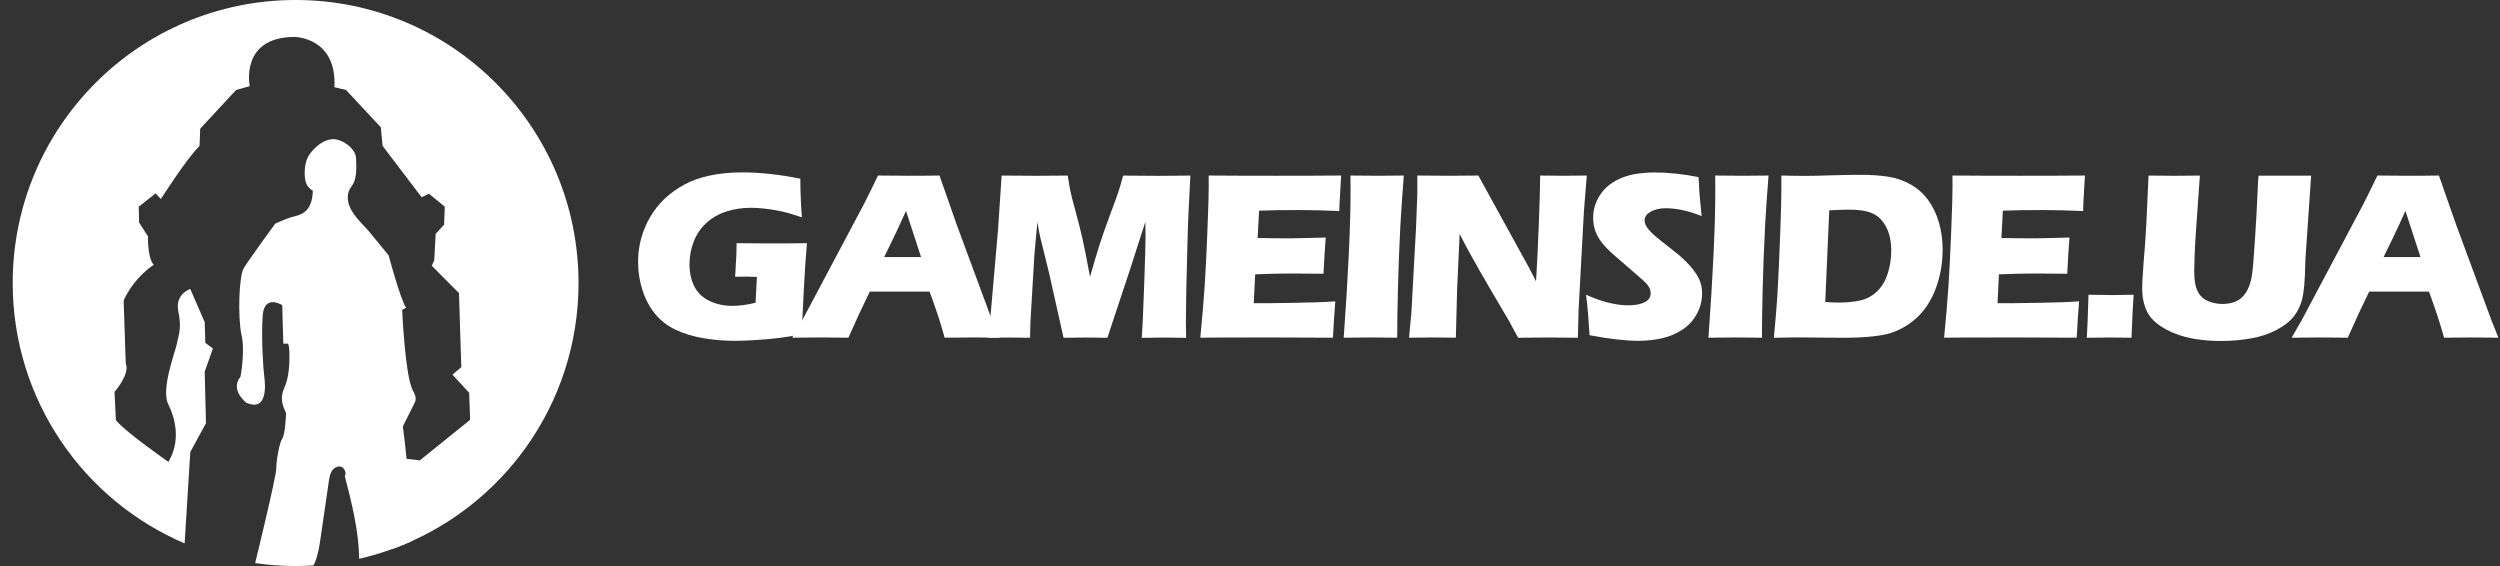
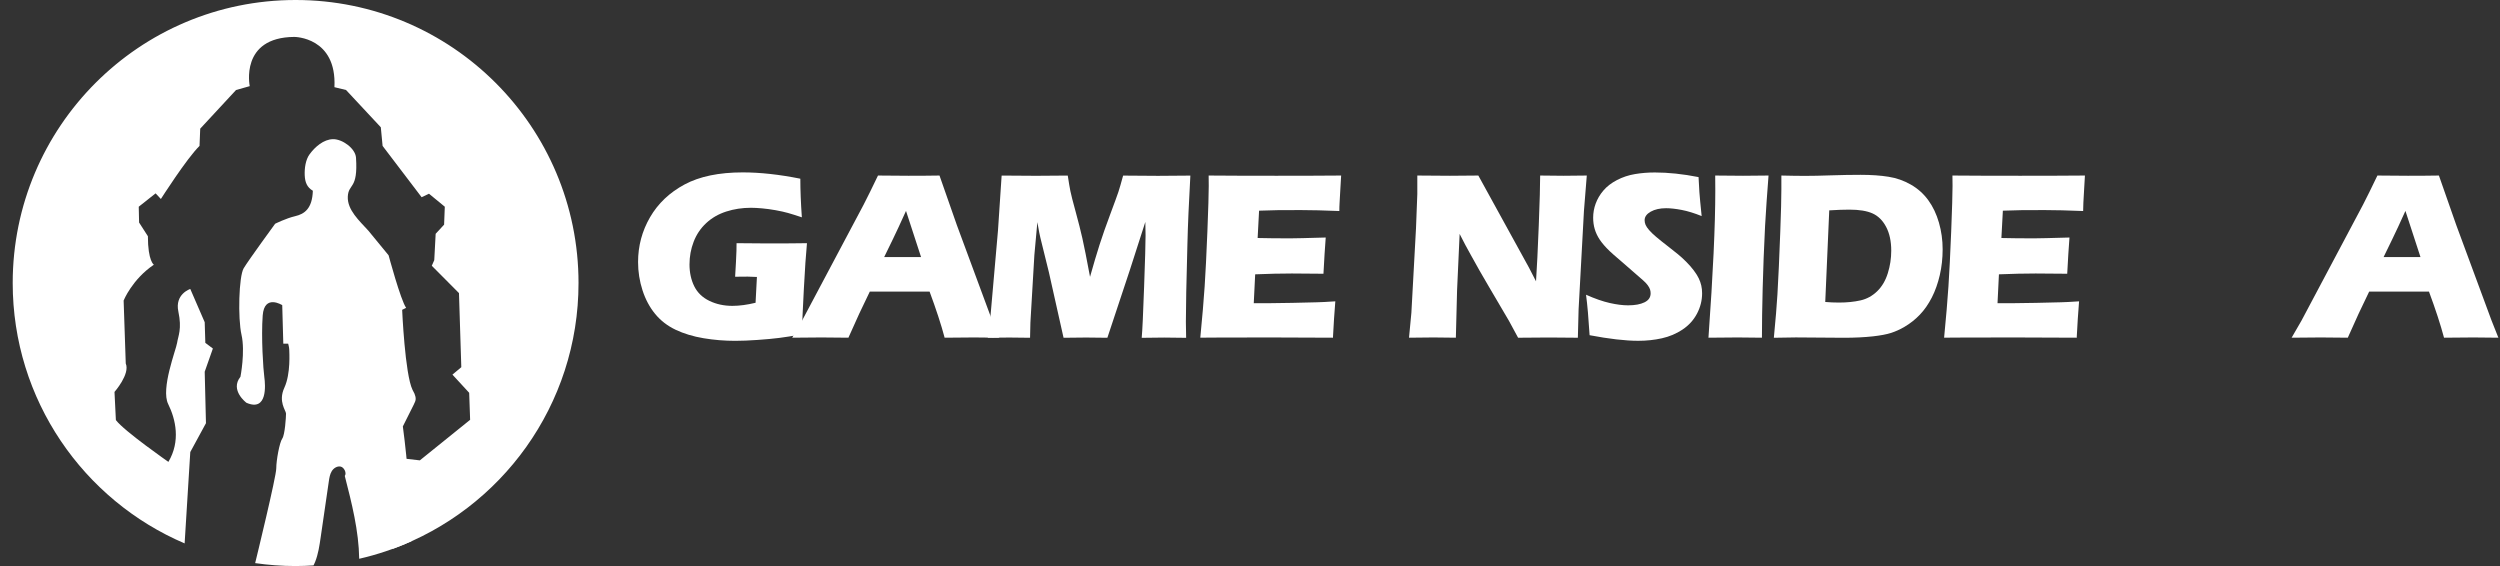
<svg xmlns="http://www.w3.org/2000/svg" width="159" height="36" viewBox="0 0 159 36" fill="none">
  <rect x="0" y="0" width="159" height="36" fill="#333333" stroke="none" />
  <g clip-path="url(#clip0_193_12703)">
    <path d="M18.801 6.10352e-05C8.864 6.10352e-05 0.808 8.059 0.808 18C0.808 25.436 5.315 31.817 11.744 34.561L11.744 34.536L12.102 28.75L13.099 26.915L13.019 23.642L13.539 22.166L13.059 21.807L13.019 20.492L12.102 18.378C12.102 18.378 11.105 18.697 11.344 19.815C11.582 20.934 11.326 21.374 11.264 21.803C11.202 22.232 10.214 24.724 10.696 25.697C11.176 26.669 11.492 28.06 10.71 29.376C10.71 29.376 7.883 27.408 7.37 26.716L7.282 24.927C7.282 24.927 8.287 23.786 7.998 23.116L7.863 19.114C7.863 19.114 8.4 17.772 9.786 16.835C9.786 16.835 9.406 16.611 9.406 15.024L8.846 14.153L8.824 13.147L9.896 12.298L10.232 12.656C10.232 12.656 11.885 10.062 12.69 9.28L12.734 8.183L15.013 5.724L15.883 5.479C15.883 5.479 15.236 2.37 18.721 2.348C18.721 2.348 21.426 2.348 21.27 5.545L22.008 5.724L24.22 8.095L24.333 9.28L26.815 12.543L27.283 12.32L28.289 13.147L28.245 14.288L27.708 14.869L27.619 16.545L27.462 16.903L29.191 18.641L29.339 23.353L28.775 23.826L29.84 24.982L29.9 26.7L26.702 29.279L25.666 29.159L24.965 34.914C31.867 32.398 36.794 25.774 36.794 18C36.794 8.059 28.738 6.10352e-05 18.801 6.10352e-05Z" fill="white" />
    <path d="M26.331 25.697C26.377 25.604 26.424 25.511 26.435 25.407C26.448 25.281 26.408 25.155 26.362 25.038L26.236 24.792C25.754 23.804 25.577 19.705 25.577 19.705L25.829 19.579C25.476 19.072 24.715 16.238 24.715 16.238L23.429 14.672C22.857 14.042 22.081 13.352 22.12 12.503C22.163 11.65 22.779 12.072 22.642 10.029C22.602 9.437 21.771 8.84 21.177 8.851C20.582 8.864 20.041 9.333 19.689 9.813C19.431 10.164 19.362 10.713 19.38 11.148C19.4 11.584 19.521 11.911 19.897 12.132C19.862 13.271 19.362 13.611 18.774 13.748C18.189 13.885 17.499 14.23 17.499 14.23C17.499 14.23 15.808 16.543 15.499 17.06C15.19 17.578 15.119 20.235 15.362 21.303C15.603 22.373 15.293 23.961 15.293 23.961C14.604 24.823 15.674 25.617 15.674 25.617C17.02 26.203 16.88 24.478 16.812 23.996C16.743 23.514 16.604 21.443 16.708 20.063C16.812 18.683 17.95 19.408 17.95 19.408L18.018 21.858H18.328C18.328 21.858 18.396 22.099 18.396 22.239C18.396 22.378 18.5 23.758 18.087 24.653C17.674 25.551 18.191 26.101 18.191 26.309C18.191 26.517 18.122 27.656 17.95 27.897C17.778 28.138 17.57 29.276 17.57 29.794C17.57 30.311 16.308 35.487 16.228 35.814C17.068 35.934 17.926 36 18.801 36C19.183 36 19.563 35.984 19.941 35.96C19.977 35.889 20.01 35.819 20.039 35.746C20.24 35.242 20.319 34.698 20.397 34.16C20.569 32.98 20.739 31.799 20.912 30.621C20.945 30.395 20.98 30.165 21.097 29.971C21.214 29.776 21.442 29.63 21.663 29.674C21.886 29.718 22.065 30.09 21.928 30.269C22.372 31.998 22.819 33.762 22.845 35.538C23.995 35.275 25.102 34.901 26.154 34.428C26.108 31.985 25.944 29.539 25.621 27.12C25.858 26.647 26.094 26.172 26.333 25.699L26.331 25.697Z" fill="white" />
-     <path d="M46.843 15.466C47.532 15.477 48.191 15.482 48.814 15.482C49.882 15.482 50.717 15.477 51.323 15.466C51.257 16.156 51.19 17.133 51.124 18.398C51.055 19.663 51.016 20.618 51 21.261C50.421 21.367 49.941 21.445 49.561 21.491C49.181 21.54 48.724 21.582 48.191 21.619C47.656 21.657 47.181 21.677 46.763 21.677C46.078 21.677 45.406 21.622 44.745 21.511C44.085 21.401 43.495 21.221 42.973 20.974C42.451 20.726 42.018 20.392 41.669 19.968C41.32 19.543 41.052 19.044 40.864 18.464C40.677 17.885 40.581 17.286 40.581 16.665C40.581 15.641 40.836 14.692 41.344 13.815C41.852 12.939 42.584 12.245 43.539 11.732C44.493 11.221 45.727 10.964 47.236 10.964C48.339 10.964 49.561 11.097 50.901 11.365C50.901 12.101 50.934 12.919 50.998 13.821C50.635 13.7 50.342 13.609 50.118 13.545C49.895 13.483 49.632 13.423 49.334 13.37C49.033 13.317 48.75 13.277 48.48 13.253C48.211 13.229 47.97 13.215 47.76 13.215C47.205 13.215 46.681 13.295 46.189 13.454C45.696 13.613 45.271 13.857 44.916 14.188C44.56 14.518 44.295 14.913 44.118 15.371C43.941 15.829 43.852 16.313 43.852 16.822C43.852 17.33 43.954 17.803 44.155 18.208C44.356 18.613 44.677 18.922 45.114 19.134C45.552 19.346 46.041 19.453 46.58 19.453C47.029 19.453 47.519 19.386 48.054 19.256L48.14 17.615C47.813 17.6 47.619 17.593 47.557 17.593L46.754 17.6L46.807 16.671C46.812 16.57 46.821 16.426 46.83 16.236C46.841 16.048 46.845 15.789 46.845 15.462L46.843 15.466Z" fill="white" />
+     <path d="M46.843 15.466C47.532 15.477 48.191 15.482 48.814 15.482C49.882 15.482 50.717 15.477 51.323 15.466C51.257 16.156 51.19 17.133 51.124 18.398C51.055 19.663 51.016 20.618 51 21.261C50.421 21.367 49.941 21.445 49.561 21.491C49.181 21.54 48.724 21.582 48.191 21.619C47.656 21.657 47.181 21.677 46.763 21.677C46.078 21.677 45.406 21.622 44.745 21.511C44.085 21.401 43.495 21.221 42.973 20.974C42.451 20.726 42.018 20.392 41.669 19.968C41.32 19.543 41.052 19.044 40.864 18.464C40.677 17.885 40.581 17.286 40.581 16.665C40.581 15.641 40.836 14.692 41.344 13.815C41.852 12.939 42.584 12.245 43.539 11.732C44.493 11.221 45.727 10.964 47.236 10.964C48.339 10.964 49.561 11.097 50.901 11.365C50.901 12.101 50.934 12.919 50.998 13.821C50.635 13.7 50.342 13.609 50.118 13.545C49.895 13.483 49.632 13.423 49.334 13.37C49.033 13.317 48.75 13.277 48.48 13.253C48.211 13.229 47.97 13.215 47.76 13.215C47.205 13.215 46.681 13.295 46.189 13.454C45.696 13.613 45.271 13.857 44.916 14.188C44.56 14.518 44.295 14.913 44.118 15.371C43.941 15.829 43.852 16.313 43.852 16.822C43.852 17.33 43.954 17.803 44.155 18.208C44.356 18.613 44.677 18.922 45.114 19.134C45.552 19.346 46.041 19.453 46.58 19.453C47.029 19.453 47.519 19.386 48.054 19.256L48.14 17.615C47.813 17.6 47.619 17.593 47.557 17.593L46.754 17.6L46.807 16.671C46.841 16.048 46.845 15.789 46.845 15.462L46.843 15.466Z" fill="white" />
    <path d="M50.383 21.48L51.011 20.392L54.919 13.032L55.334 12.207C55.456 11.966 55.624 11.617 55.84 11.164C56.727 11.175 57.374 11.179 57.781 11.179C58.49 11.179 59.149 11.175 59.752 11.164L60.855 14.314L63.098 20.375L63.536 21.478C62.663 21.469 62.135 21.462 61.947 21.462C61.523 21.462 60.902 21.467 60.079 21.478C59.858 20.647 59.538 19.669 59.122 18.546H55.319C54.881 19.433 54.428 20.41 53.959 21.478C53.022 21.469 52.448 21.462 52.236 21.462C51.853 21.462 51.234 21.467 50.383 21.478L50.383 21.48ZM56.232 16.348H58.579C57.995 14.573 57.677 13.596 57.622 13.414C57.29 14.153 57.007 14.759 56.778 15.232L56.234 16.348H56.232Z" fill="white" />
    <path d="M62.82 21.48L63.008 19.955L63.472 14.657L63.704 11.166C64.634 11.177 65.364 11.181 65.894 11.181C66.334 11.181 67.006 11.177 67.91 11.166C67.976 11.599 68.031 11.929 68.076 12.152C68.12 12.375 68.232 12.815 68.412 13.467C68.591 14.12 68.732 14.684 68.84 15.161C68.948 15.636 69.11 16.452 69.326 17.607C69.547 16.815 69.751 16.136 69.932 15.566C70.113 14.998 70.341 14.35 70.613 13.624C70.885 12.899 71.057 12.424 71.132 12.2C71.205 11.977 71.305 11.632 71.43 11.168C72.186 11.179 72.927 11.184 73.652 11.184C74.144 11.184 74.83 11.179 75.707 11.168C75.612 12.866 75.548 14.325 75.519 15.544C75.453 17.931 75.422 19.574 75.422 20.472C75.422 20.658 75.426 20.996 75.438 21.485C74.772 21.476 74.306 21.469 74.041 21.469C73.654 21.469 73.177 21.474 72.613 21.485C72.655 21.031 72.706 19.952 72.765 18.245C72.827 16.541 72.858 15.451 72.858 14.978C72.858 14.772 72.854 14.485 72.843 14.115L71.853 17.191L70.429 21.482C69.775 21.474 69.324 21.467 69.077 21.467C68.765 21.467 68.285 21.471 67.642 21.482L66.712 17.326L66.166 15.113C66.146 15.026 66.124 14.92 66.097 14.794C66.073 14.668 66.031 14.447 65.976 14.129L65.786 16.222L65.534 20.514L65.512 21.482C64.818 21.474 64.374 21.467 64.181 21.467C63.918 21.467 63.465 21.471 62.822 21.482L62.82 21.48Z" fill="white" />
    <path d="M76.339 21.48C76.465 20.18 76.558 19.092 76.616 18.215C76.673 17.337 76.733 16.174 76.79 14.719C76.848 13.266 76.876 12.302 76.876 11.829L76.87 11.164C78.059 11.175 79.495 11.179 81.182 11.179C82.738 11.179 84.11 11.175 85.297 11.164L85.282 11.411C85.277 11.471 85.264 11.69 85.244 12.066L85.198 12.886C85.186 13.063 85.182 13.24 85.182 13.421C84.21 13.381 83.394 13.361 82.736 13.361C82.011 13.361 81.52 13.361 81.266 13.366C81.012 13.368 80.614 13.379 80.077 13.399L79.986 15.137C80.581 15.152 81.272 15.159 82.064 15.159C82.347 15.159 83.096 15.141 84.316 15.106C84.265 15.751 84.219 16.519 84.172 17.41C83.301 17.399 82.632 17.394 82.163 17.394C81.469 17.394 80.691 17.412 79.829 17.447L79.739 19.285H80.607C80.864 19.285 81.394 19.278 82.201 19.262L83.763 19.225C83.995 19.221 84.382 19.201 84.926 19.165C84.866 19.91 84.815 20.682 84.775 21.478C83.547 21.469 82.198 21.462 80.733 21.462L77.409 21.469L76.337 21.476L76.339 21.48Z" fill="white" />
-     <path d="M85.46 21.48C85.75 17.434 85.896 14.321 85.896 12.139L85.889 11.164C86.771 11.175 87.361 11.179 87.657 11.179C87.794 11.179 88.336 11.175 89.282 11.164C89.191 12.298 89.118 13.37 89.061 14.383C88.99 15.793 88.939 17.111 88.908 18.338C88.877 19.565 88.862 20.611 88.862 21.478L87.315 21.462C87.012 21.462 86.393 21.467 85.458 21.478L85.46 21.48Z" fill="white" />
    <path d="M89.613 21.48L89.764 19.893L90.058 14.511L90.141 12.342L90.141 11.164C90.924 11.175 91.613 11.179 92.215 11.179C92.643 11.179 93.247 11.175 94.022 11.164L97.247 17.029L97.691 17.892C97.749 17.045 97.806 15.857 97.866 14.332C97.926 12.804 97.954 11.749 97.954 11.164C98.573 11.175 99.068 11.179 99.442 11.179C99.612 11.179 100.105 11.175 100.92 11.164L100.739 13.416L100.399 19.674L100.352 21.48C99.698 21.471 99.084 21.465 98.516 21.465C98.043 21.465 97.386 21.469 96.551 21.48C96.29 20.987 96.096 20.629 95.97 20.406L94.703 18.25C94.285 17.544 93.901 16.868 93.549 16.224C93.317 15.816 93.079 15.367 92.833 14.878L92.67 18.462L92.593 21.478C91.969 21.469 91.494 21.462 91.167 21.462C90.891 21.462 90.371 21.467 89.613 21.478L89.613 21.48Z" fill="white" />
    <path d="M101.099 21.323C101.033 20.251 100.958 19.391 100.872 18.745C101.438 18.997 101.939 19.172 102.381 19.271C102.823 19.371 103.21 19.419 103.544 19.419C103.984 19.419 104.333 19.355 104.591 19.227C104.852 19.099 104.98 18.909 104.98 18.657C104.98 18.57 104.967 18.489 104.943 18.411C104.919 18.334 104.87 18.245 104.799 18.146C104.729 18.046 104.627 17.94 104.496 17.825L103.073 16.585C102.739 16.302 102.507 16.099 102.377 15.973C102.109 15.716 101.902 15.477 101.751 15.254C101.603 15.033 101.495 14.807 101.427 14.577C101.358 14.347 101.325 14.104 101.325 13.848C101.325 13.54 101.378 13.24 101.486 12.946C101.595 12.652 101.756 12.375 101.975 12.119C102.191 11.862 102.479 11.641 102.837 11.453C103.195 11.267 103.577 11.139 103.986 11.071C104.395 11.002 104.815 10.969 105.248 10.969C106.099 10.969 107.025 11.066 108.028 11.263C108.044 11.61 108.061 11.928 108.081 12.218C108.101 12.508 108.15 13.016 108.225 13.742C107.761 13.556 107.339 13.425 106.956 13.352C106.574 13.28 106.245 13.242 105.966 13.242C105.573 13.242 105.248 13.315 104.987 13.461C104.729 13.607 104.598 13.788 104.598 14.005C104.598 14.106 104.618 14.204 104.658 14.299C104.698 14.394 104.773 14.507 104.885 14.635C104.996 14.763 105.142 14.905 105.323 15.057C105.504 15.212 105.789 15.44 106.176 15.74L106.72 16.172C106.881 16.302 107.054 16.461 107.241 16.647C107.427 16.833 107.588 17.016 107.725 17.2C107.862 17.383 107.966 17.547 108.039 17.699C108.112 17.85 108.165 18.002 108.201 18.157C108.236 18.312 108.254 18.475 108.254 18.652C108.254 19.105 108.145 19.537 107.929 19.948C107.712 20.359 107.405 20.695 107.007 20.961C106.609 21.226 106.172 21.409 105.697 21.515C105.221 21.622 104.717 21.675 104.189 21.675C103.374 21.675 102.344 21.555 101.099 21.319L101.099 21.323Z" fill="white" />
    <path d="M108.658 21.48C108.948 17.434 109.093 14.321 109.093 12.139L109.087 11.164C109.969 11.175 110.559 11.179 110.855 11.179C110.992 11.179 111.533 11.175 112.479 11.164C112.389 12.298 112.316 13.37 112.258 14.383C112.188 15.793 112.137 17.111 112.106 18.338C112.075 19.565 112.059 20.611 112.059 21.478L110.512 21.462C110.209 21.462 109.591 21.467 108.656 21.478L108.658 21.48Z" fill="white" />
    <path d="M112.817 21.48C112.928 20.331 113.005 19.413 113.045 18.721C113.105 17.693 113.167 16.364 113.226 14.73C113.273 13.481 113.295 12.585 113.295 12.048L113.295 11.164C113.885 11.179 114.393 11.186 114.82 11.186C115.246 11.186 115.775 11.175 116.444 11.152C117.114 11.13 117.744 11.119 118.332 11.119C119.006 11.119 119.598 11.159 120.106 11.241C120.615 11.32 121.09 11.489 121.53 11.741C121.97 11.993 122.339 12.322 122.637 12.731C122.935 13.14 123.161 13.616 123.318 14.164C123.475 14.71 123.552 15.274 123.552 15.853C123.552 16.432 123.492 16.97 123.371 17.496C123.249 18.022 123.081 18.497 122.865 18.92C122.648 19.342 122.396 19.707 122.104 20.012C121.815 20.317 121.483 20.578 121.112 20.795C120.836 20.956 120.555 21.082 120.274 21.173C119.991 21.264 119.607 21.337 119.118 21.392C118.575 21.451 117.958 21.482 117.269 21.482L114.216 21.46C113.929 21.46 113.463 21.467 112.82 21.482L112.817 21.48ZM116.084 19.205C116.36 19.229 116.65 19.243 116.953 19.243C117.465 19.243 117.925 19.196 118.327 19.105C118.729 19.015 119.083 18.82 119.388 18.524C119.693 18.228 119.919 17.845 120.064 17.379C120.21 16.912 120.283 16.435 120.283 15.946C120.283 15.347 120.175 14.841 119.958 14.431C119.742 14.02 119.452 13.735 119.094 13.574C118.734 13.412 118.243 13.333 117.624 13.333C117.262 13.333 116.833 13.348 116.34 13.379L116.086 19.205H116.084Z" fill="white" />
    <path d="M123.645 21.48C123.771 20.18 123.864 19.092 123.921 18.215C123.979 17.337 124.038 16.174 124.096 14.719C124.153 13.266 124.182 12.302 124.182 11.829L124.175 11.164C125.364 11.175 126.801 11.179 128.487 11.179C130.043 11.179 131.416 11.175 132.602 11.164L132.587 11.411C132.583 11.471 132.569 11.69 132.549 12.066L132.503 12.886C132.492 13.063 132.488 13.24 132.488 13.421C131.515 13.381 130.7 13.361 130.041 13.361C129.316 13.361 128.825 13.361 128.571 13.366C128.317 13.368 127.919 13.379 127.382 13.399L127.289 15.137C127.884 15.152 128.576 15.159 129.367 15.159C129.65 15.159 130.399 15.141 131.619 15.106C131.568 15.751 131.522 16.519 131.475 17.41C130.604 17.399 129.935 17.394 129.466 17.394C128.772 17.394 127.994 17.412 127.132 17.447L127.042 19.285H127.91C128.167 19.285 128.697 19.278 129.504 19.262L131.066 19.225C131.298 19.221 131.685 19.201 132.229 19.165C132.169 19.91 132.118 20.682 132.079 21.478C130.85 21.469 129.502 21.462 128.036 21.462L124.712 21.469L123.64 21.476L123.645 21.48Z" fill="white" />
-     <path d="M132.722 21.48C132.762 20.806 132.797 19.893 132.828 18.745L134.384 18.767C134.55 18.767 134.987 18.761 135.699 18.745C135.659 19.294 135.613 20.207 135.562 21.48L134.247 21.465C134.152 21.465 133.644 21.469 132.722 21.48Z" fill="white" />
-     <path d="M136.641 11.166C137.425 11.177 137.98 11.181 138.303 11.181C138.705 11.181 139.242 11.177 139.912 11.166L139.686 14.378C139.642 14.982 139.606 15.55 139.584 16.079C139.562 16.607 139.551 16.972 139.551 17.175C139.551 17.558 139.578 17.878 139.635 18.135C139.69 18.391 139.792 18.61 139.938 18.789C140.084 18.968 140.287 19.103 140.546 19.194C140.804 19.285 141.076 19.331 141.357 19.331C141.598 19.331 141.825 19.298 142.035 19.232C142.201 19.178 142.349 19.103 142.48 19.006C142.595 18.915 142.696 18.811 142.782 18.692C142.889 18.548 142.981 18.369 143.061 18.153C143.141 17.949 143.202 17.684 143.242 17.361C143.289 17.032 143.348 16.282 143.423 15.113C143.49 14.117 143.538 13.204 143.574 12.377C143.605 11.573 143.631 11.172 143.658 11.172H146.988L146.621 16.539C146.617 16.64 146.615 16.722 146.615 16.788C146.595 17.836 146.531 18.575 146.423 19.006C146.314 19.437 146.135 19.811 145.883 20.129C145.631 20.448 145.264 20.733 144.78 20.987C144.296 21.241 143.748 21.423 143.134 21.527C142.519 21.633 141.896 21.686 141.269 21.686C140.705 21.686 140.161 21.646 139.637 21.564C139.153 21.485 138.718 21.367 138.329 21.213C137.942 21.06 137.604 20.879 137.317 20.673C137.054 20.481 136.853 20.286 136.711 20.087C136.57 19.888 136.459 19.649 136.38 19.373C136.289 19.061 136.243 18.725 136.243 18.367C136.243 18.245 136.247 18.064 136.258 17.819C136.269 17.576 136.291 17.224 136.327 16.764L136.426 15.555C136.45 15.236 136.479 14.772 136.51 14.157L136.647 11.172L136.641 11.166Z" fill="white" />
    <path d="M145.746 21.48L146.374 20.392L150.282 13.032L150.697 12.207C150.819 11.966 150.987 11.617 151.203 11.164C152.089 11.175 152.737 11.179 153.144 11.179C153.853 11.179 154.512 11.175 155.115 11.164L156.218 14.314L158.459 20.375L158.897 21.478C158.024 21.469 157.495 21.462 157.308 21.462C156.883 21.462 156.262 21.467 155.44 21.478C155.219 20.647 154.899 19.669 154.483 18.546H150.679C150.242 19.433 149.789 20.41 149.32 21.478C148.383 21.469 147.808 21.462 147.596 21.462C147.214 21.462 146.595 21.467 145.744 21.478L145.746 21.48ZM151.594 16.348H153.942C153.358 14.573 153.04 13.596 152.985 13.414C152.653 14.153 152.37 14.759 152.14 15.232L151.597 16.348H151.594Z" fill="white" />
  </g>
  <defs>
    <clipPath id="clip0_193_12703">
      <rect width="158.091" height="36" fill="white" transform="translate(0.808 6.10352e-05)" />
    </clipPath>
  </defs>
</svg>